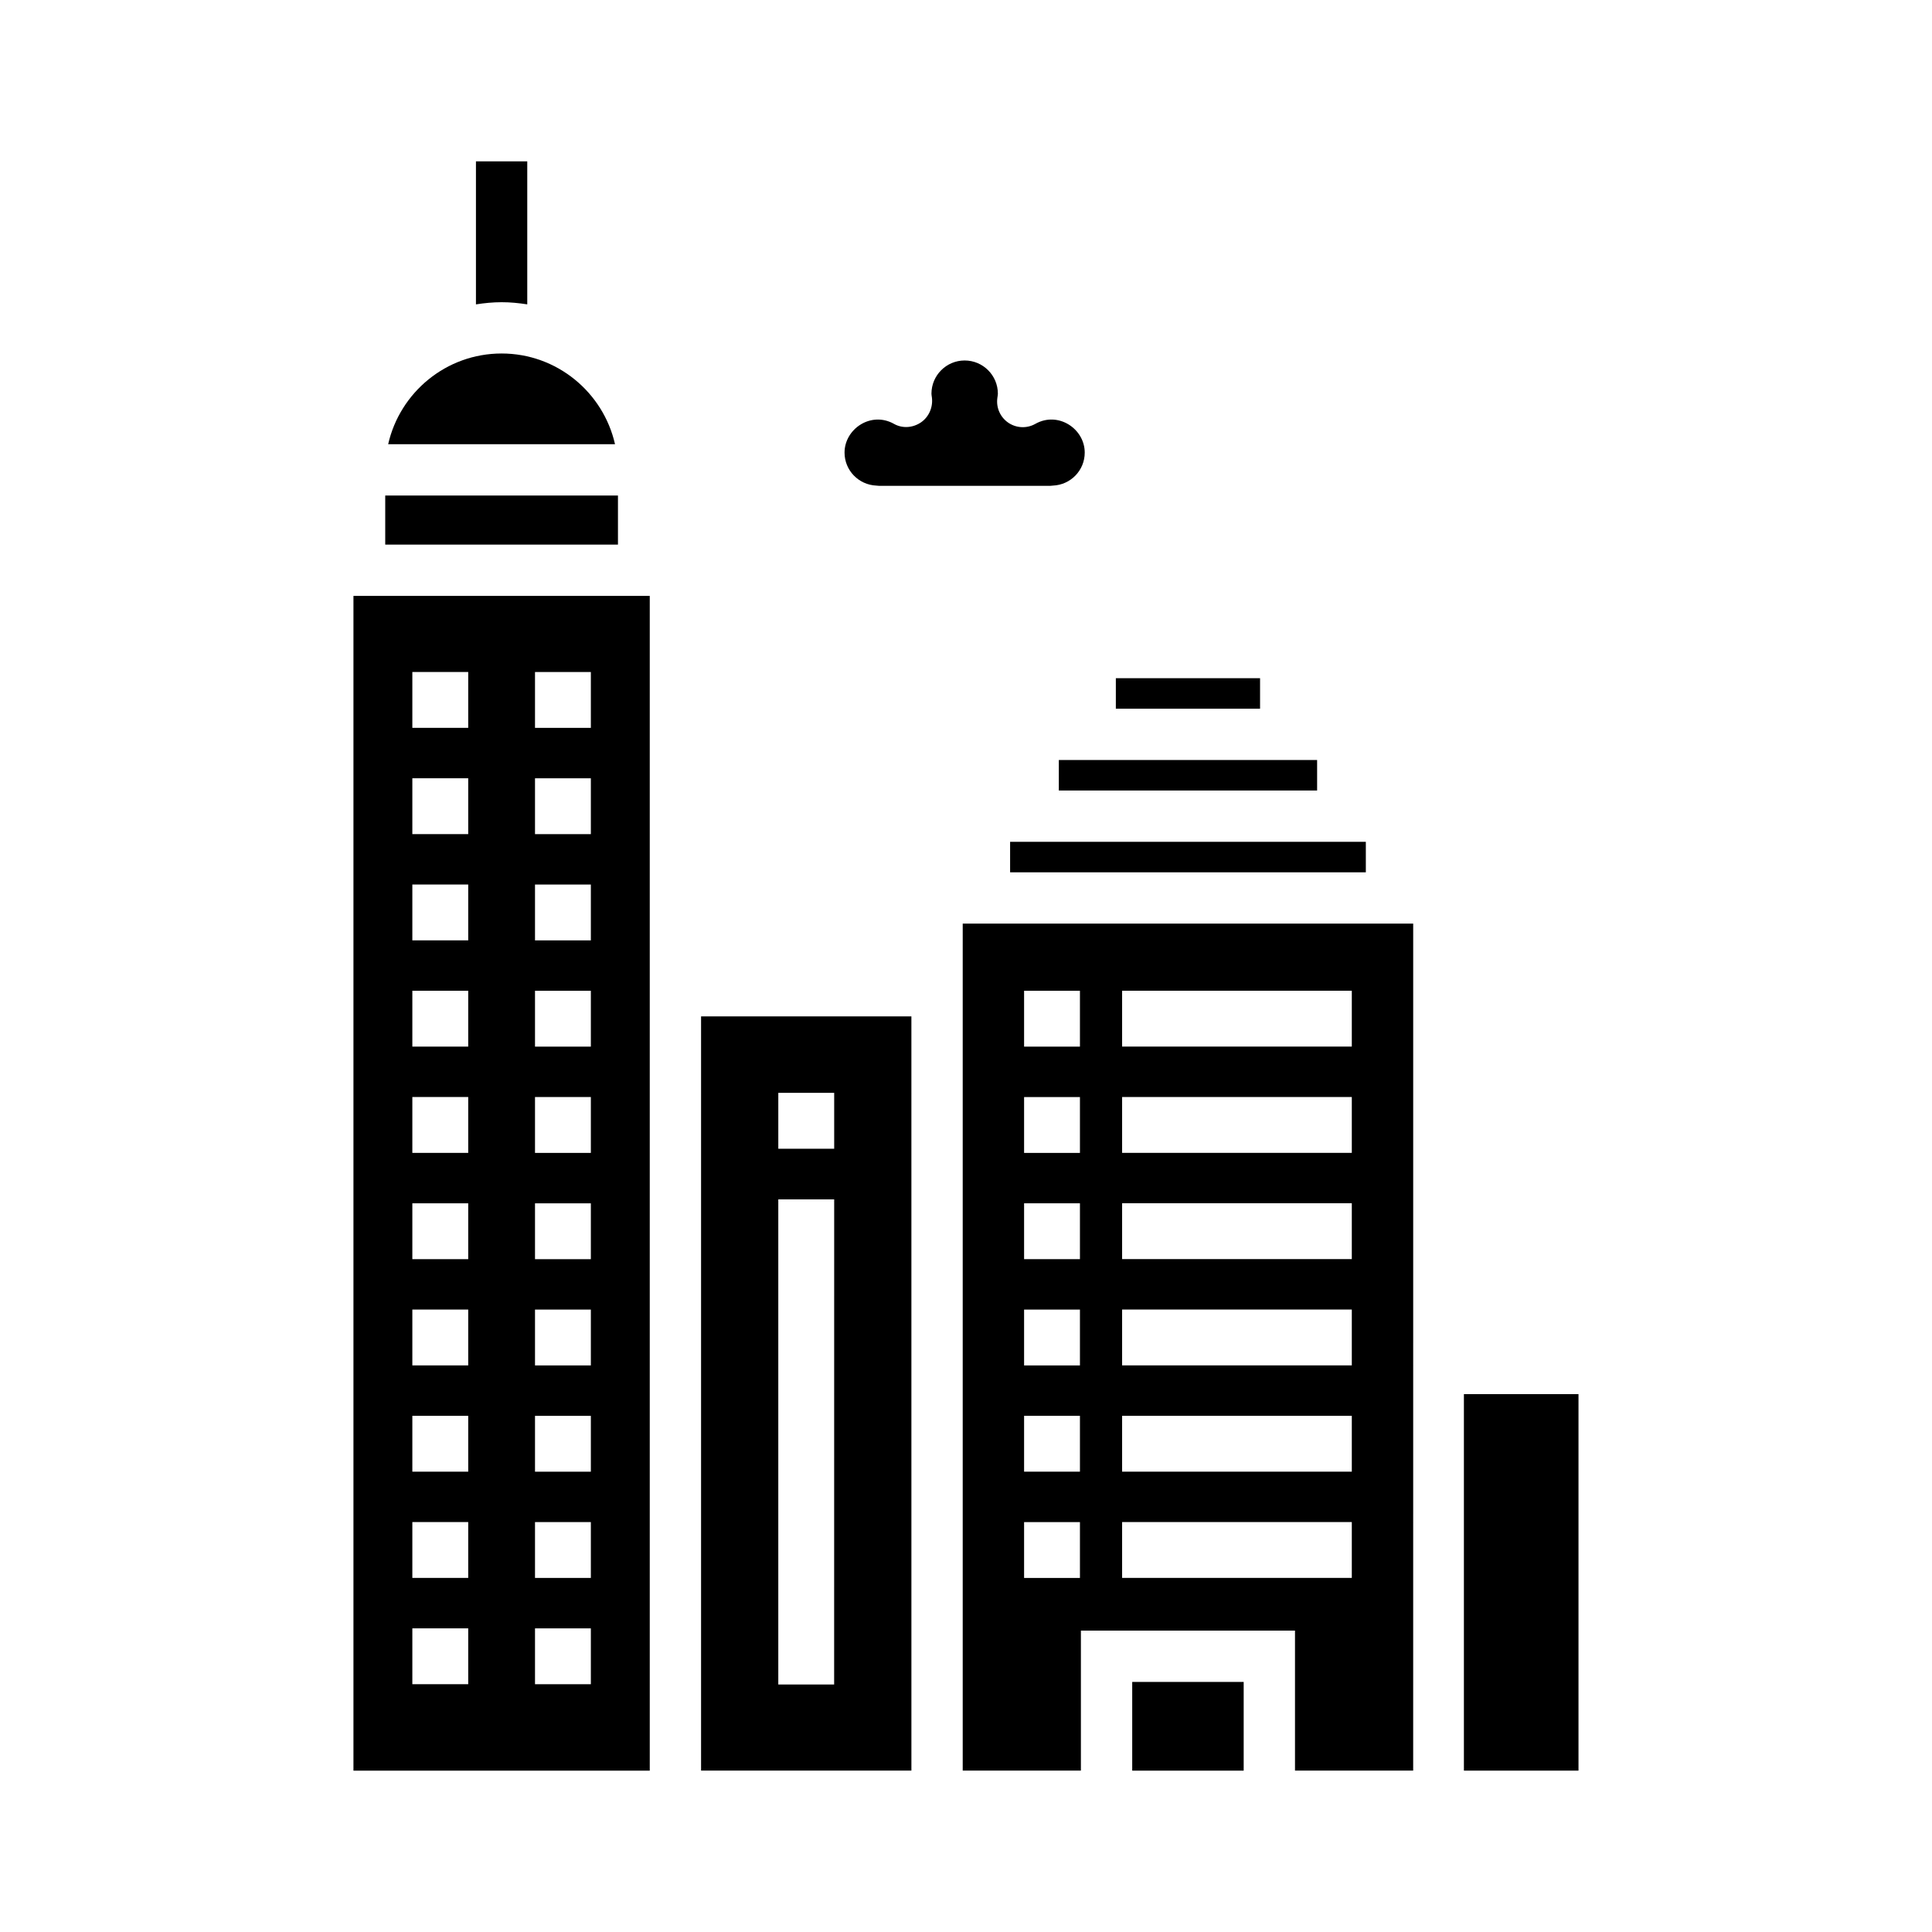
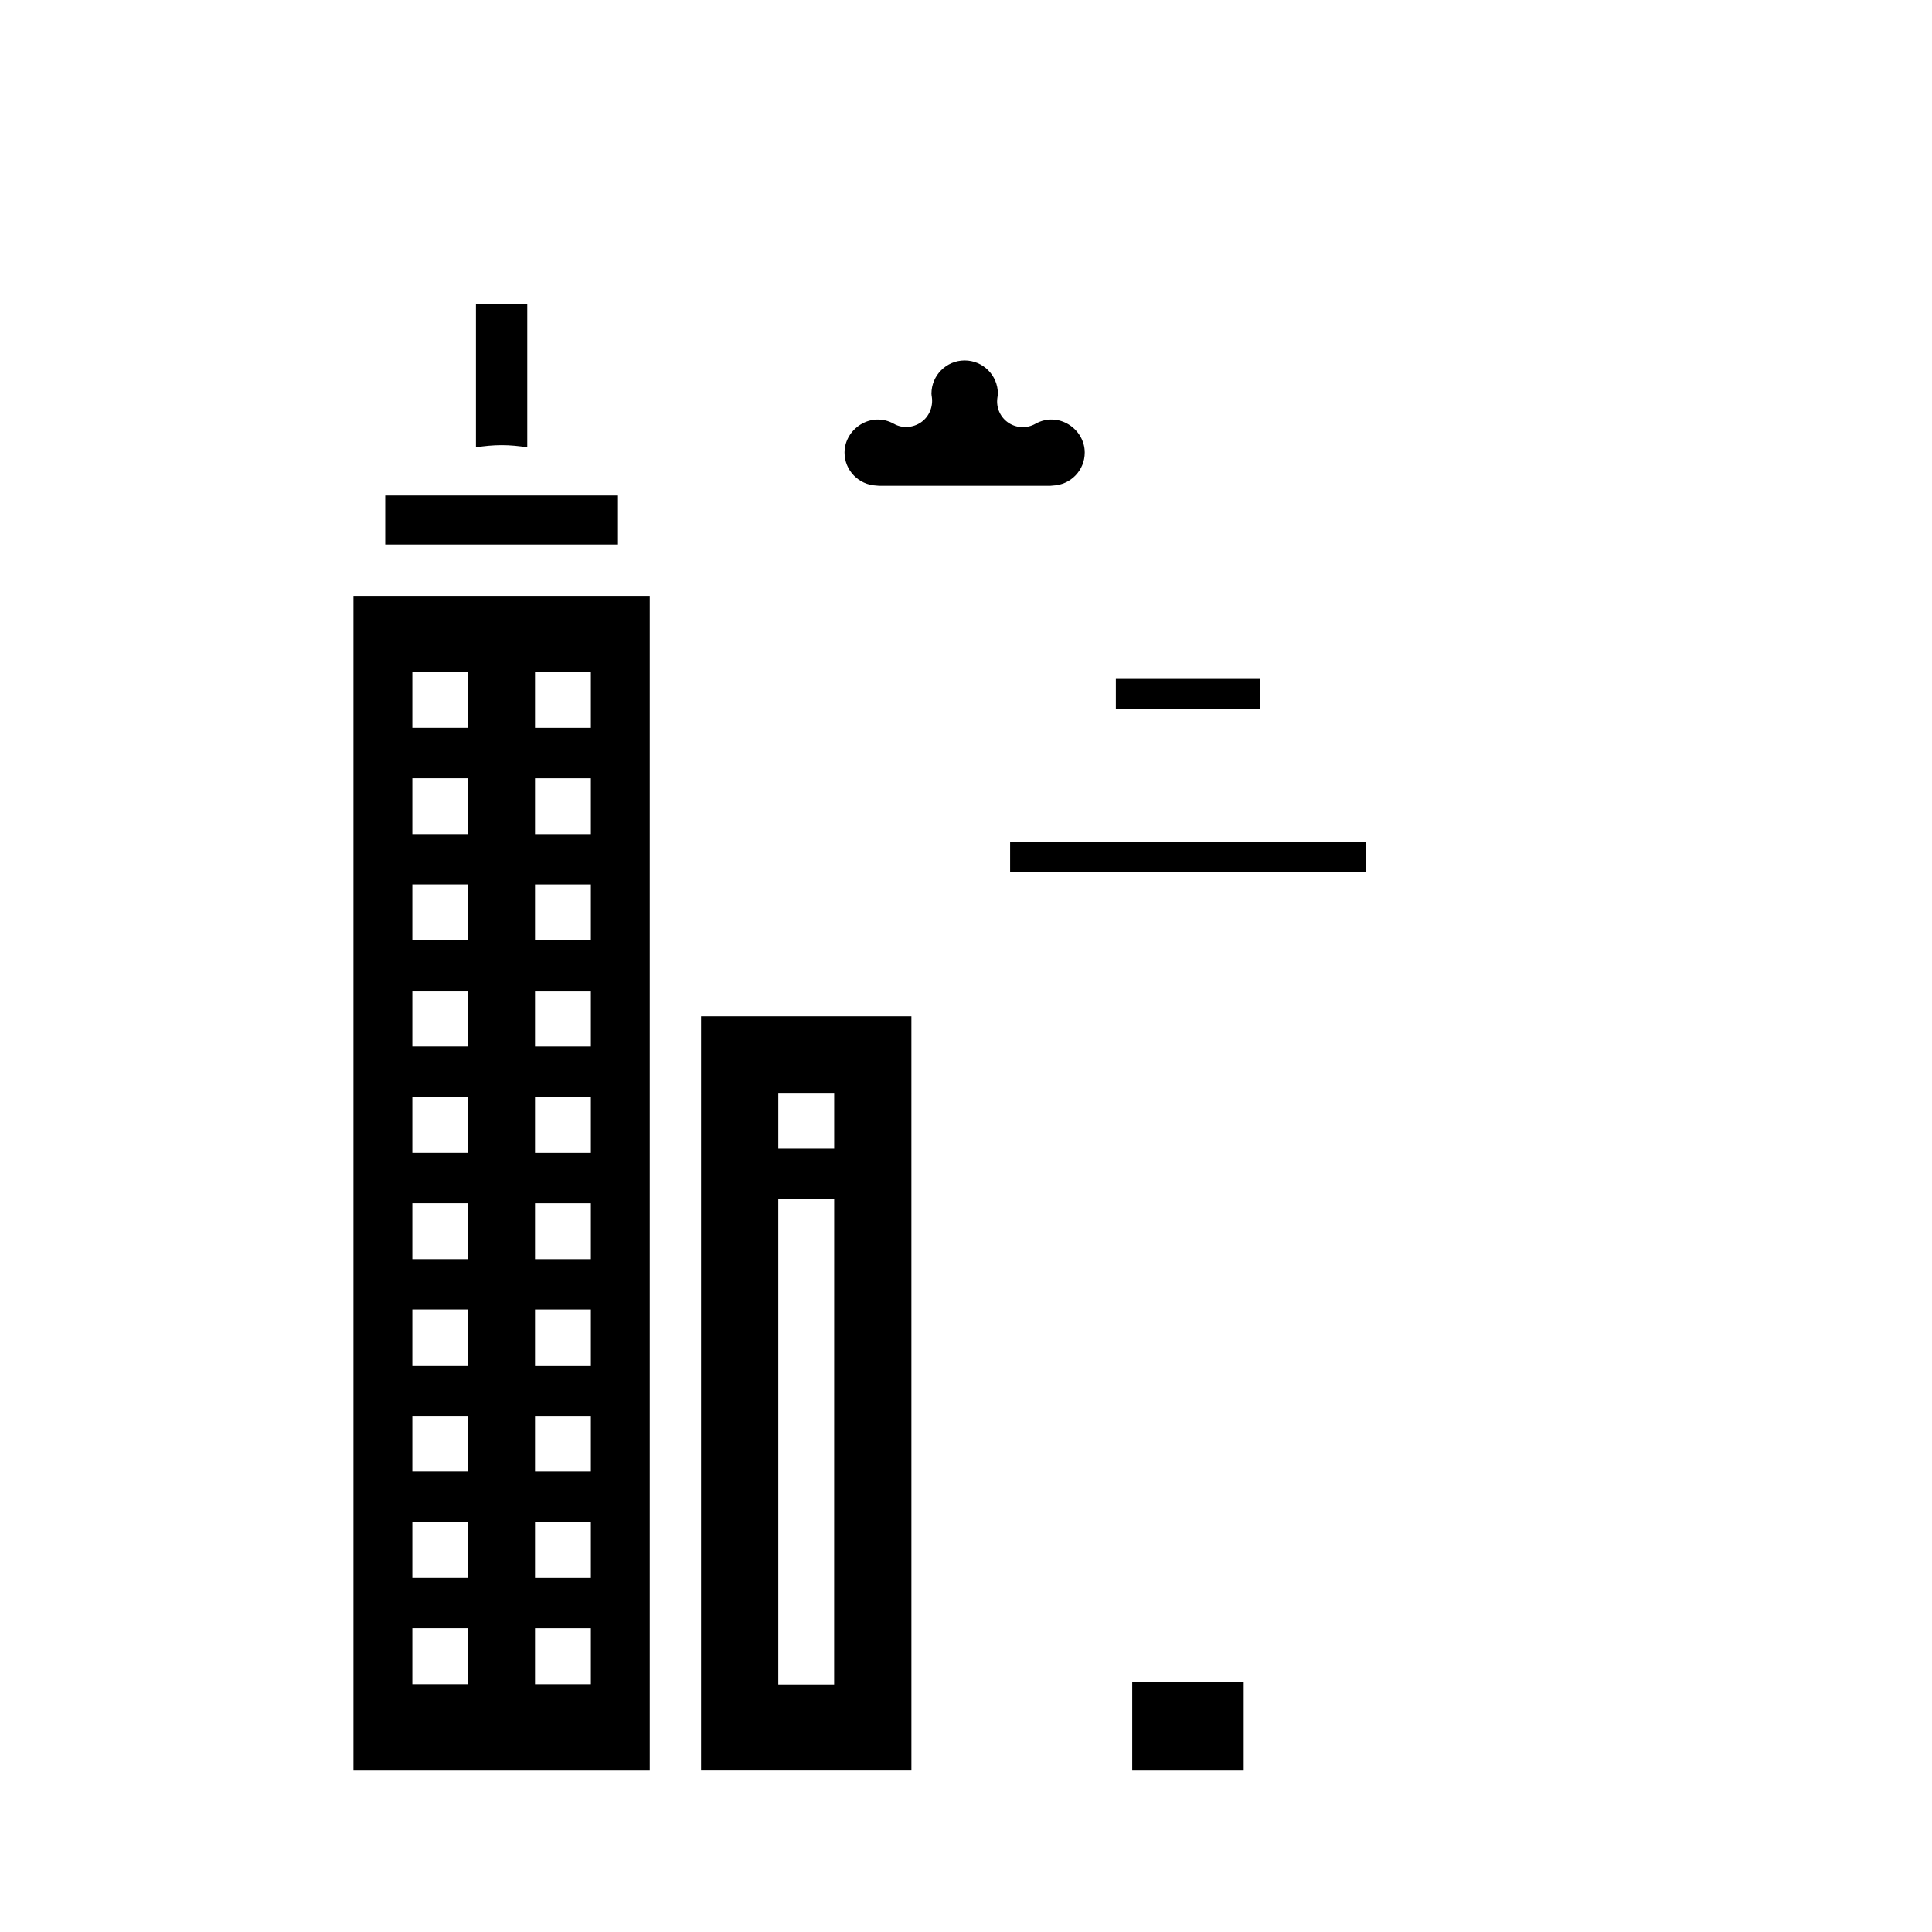
<svg xmlns="http://www.w3.org/2000/svg" fill="#000000" width="800px" height="800px" version="1.1" viewBox="144 144 512 512">
  <g>
    <path d="m246.09 275.32h61.676v13.004h-61.676z" />
-     <path d="m399.13 399.76v213.47h31.32v-37.105h56.738v37.105h31.32l0.004-113.38v-111.09h-119.38zm42.242 6.797h60.871v14.801h-60.871zm0 28.164h60.871v14.801h-60.871zm0 28.156h60.871v14.801h-60.871zm0 28.164h60.871v14.801h-60.871zm0 28.16h60.871v14.809h-60.871zm0 28.164h60.871v14.801h-60.871zm-25.977-140.8h14.801v14.801h-14.801zm0 28.164h14.801v14.801h-14.801zm0 28.156h14.801v14.801h-14.801zm0 28.164h14.801v14.801h-14.801zm0 28.164h14.801v14.801h-14.801zm0 28.16h14.801v14.801h-14.801z" />
    <path d="m329.79 613.23h55.742l-0.004-199.88h-55.738zm20.469-179.62h14.809v14.812h-14.809zm0 28.242h14.809l-0.012 128.56h-14.801v-128.56z" />
-     <path d="m424.6 345.41v8.082h68.449v-8.082z" />
-     <path d="m276.93 237.68c-14.66 0-26.949 10.297-30.059 24.035h60.113c-3.113-13.734-15.395-24.035-30.055-24.035z" />
    <path d="m439.71 323.73h38.219v8.082h-38.219z" />
    <path d="m411.69 367.09h94.27v8.082h-94.27z" />
    <path d="m376.27 272.69c0.215 0.004 0.422 0.023 0.621 0.055h45.5c0.207-0.031 0.414-0.051 0.621-0.055 4.742-0.195 8.453-4.039 8.453-8.75 0-6.297-7.019-11.02-13.078-7.617-2.231 1.273-5.008 1.16-7.144-0.277-2.137-1.441-3.273-3.961-2.941-6.519 0.102-0.711 0.137-0.945 0.145-1.195 0-4.852-3.945-8.801-8.805-8.801-4.852 0-8.797 3.949-8.797 8.805 0 0.312 0.07 0.605 0.105 0.902 0.371 2.57-0.73 5.219-2.871 6.688-2.137 1.461-4.914 1.688-7.176 0.398-6.062-3.402-13.078 1.32-13.09 7.617 0.004 4.715 3.727 8.555 8.457 8.75z" />
    <path d="m444.05 589.73h29.539v23.508h-29.539z" />
-     <path d="m532.11 513.46h-0.16v99.773h30.367v-99.773z" />
    <path d="m239.29 301.92h-1.621v311.32h78.523v-311.32zm28.793 288.41h-14.809v-14.801h14.809zm0-28.168h-14.809v-14.801h14.809zm0-28.152h-14.809v-14.801h14.809zm0-28.164h-14.809v-14.801h14.809zm0-28.156h-14.809v-14.801h14.809zm0-28.164h-14.809v-14.809h14.809zm0-28.164h-14.809v-14.801h14.809zm0-28.156h-14.809v-14.801h14.809zm0-28.156h-14.809v-14.801h14.809zm0-28.164h-14.809v-14.801h14.809zm32.5 253.45h-14.801v-14.801h14.801zm0-28.168h-14.801v-14.801h14.801zm0-28.152h-14.801v-14.801h14.801zm0-28.164h-14.801v-14.801h14.801zm0-28.156h-14.801v-14.801h14.801zm0-28.164h-14.801v-14.809h14.801zm0-28.164h-14.801v-14.801h14.801zm0-28.156h-14.801v-14.801h14.801zm0-28.156h-14.801v-14.801h14.801zm0-28.164h-14.801v-14.801h14.801z" />
-     <path d="m283.73 224.66v-37.895h-13.598v37.898c2.223-0.344 4.484-0.574 6.801-0.574 2.316-0.004 4.574 0.23 6.797 0.57z" />
+     <path d="m283.73 224.66h-13.598v37.898c2.223-0.344 4.484-0.574 6.801-0.574 2.316-0.004 4.574 0.23 6.797 0.57z" />
  </g>
</svg>